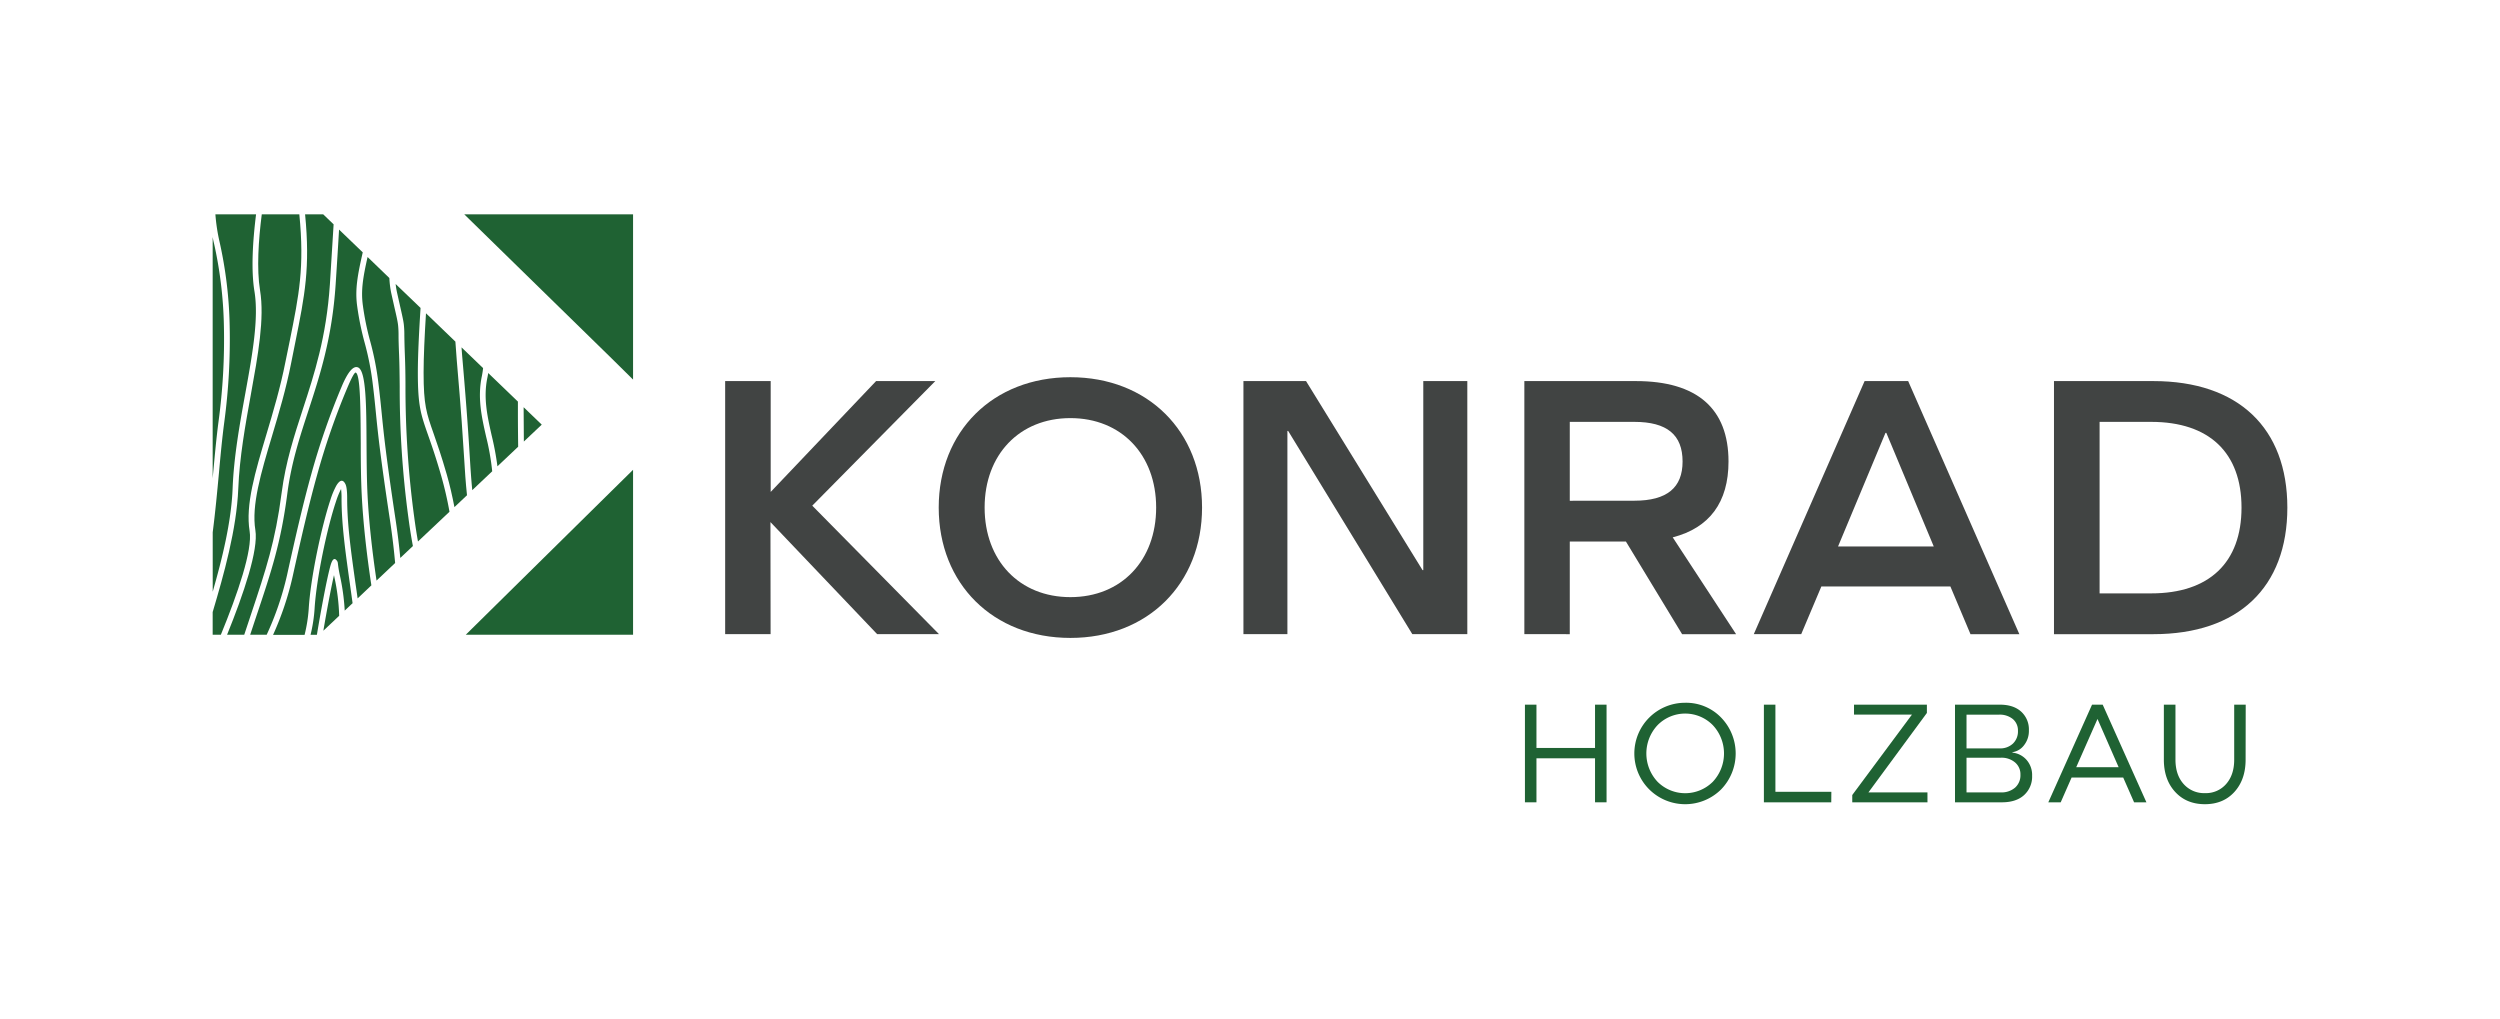
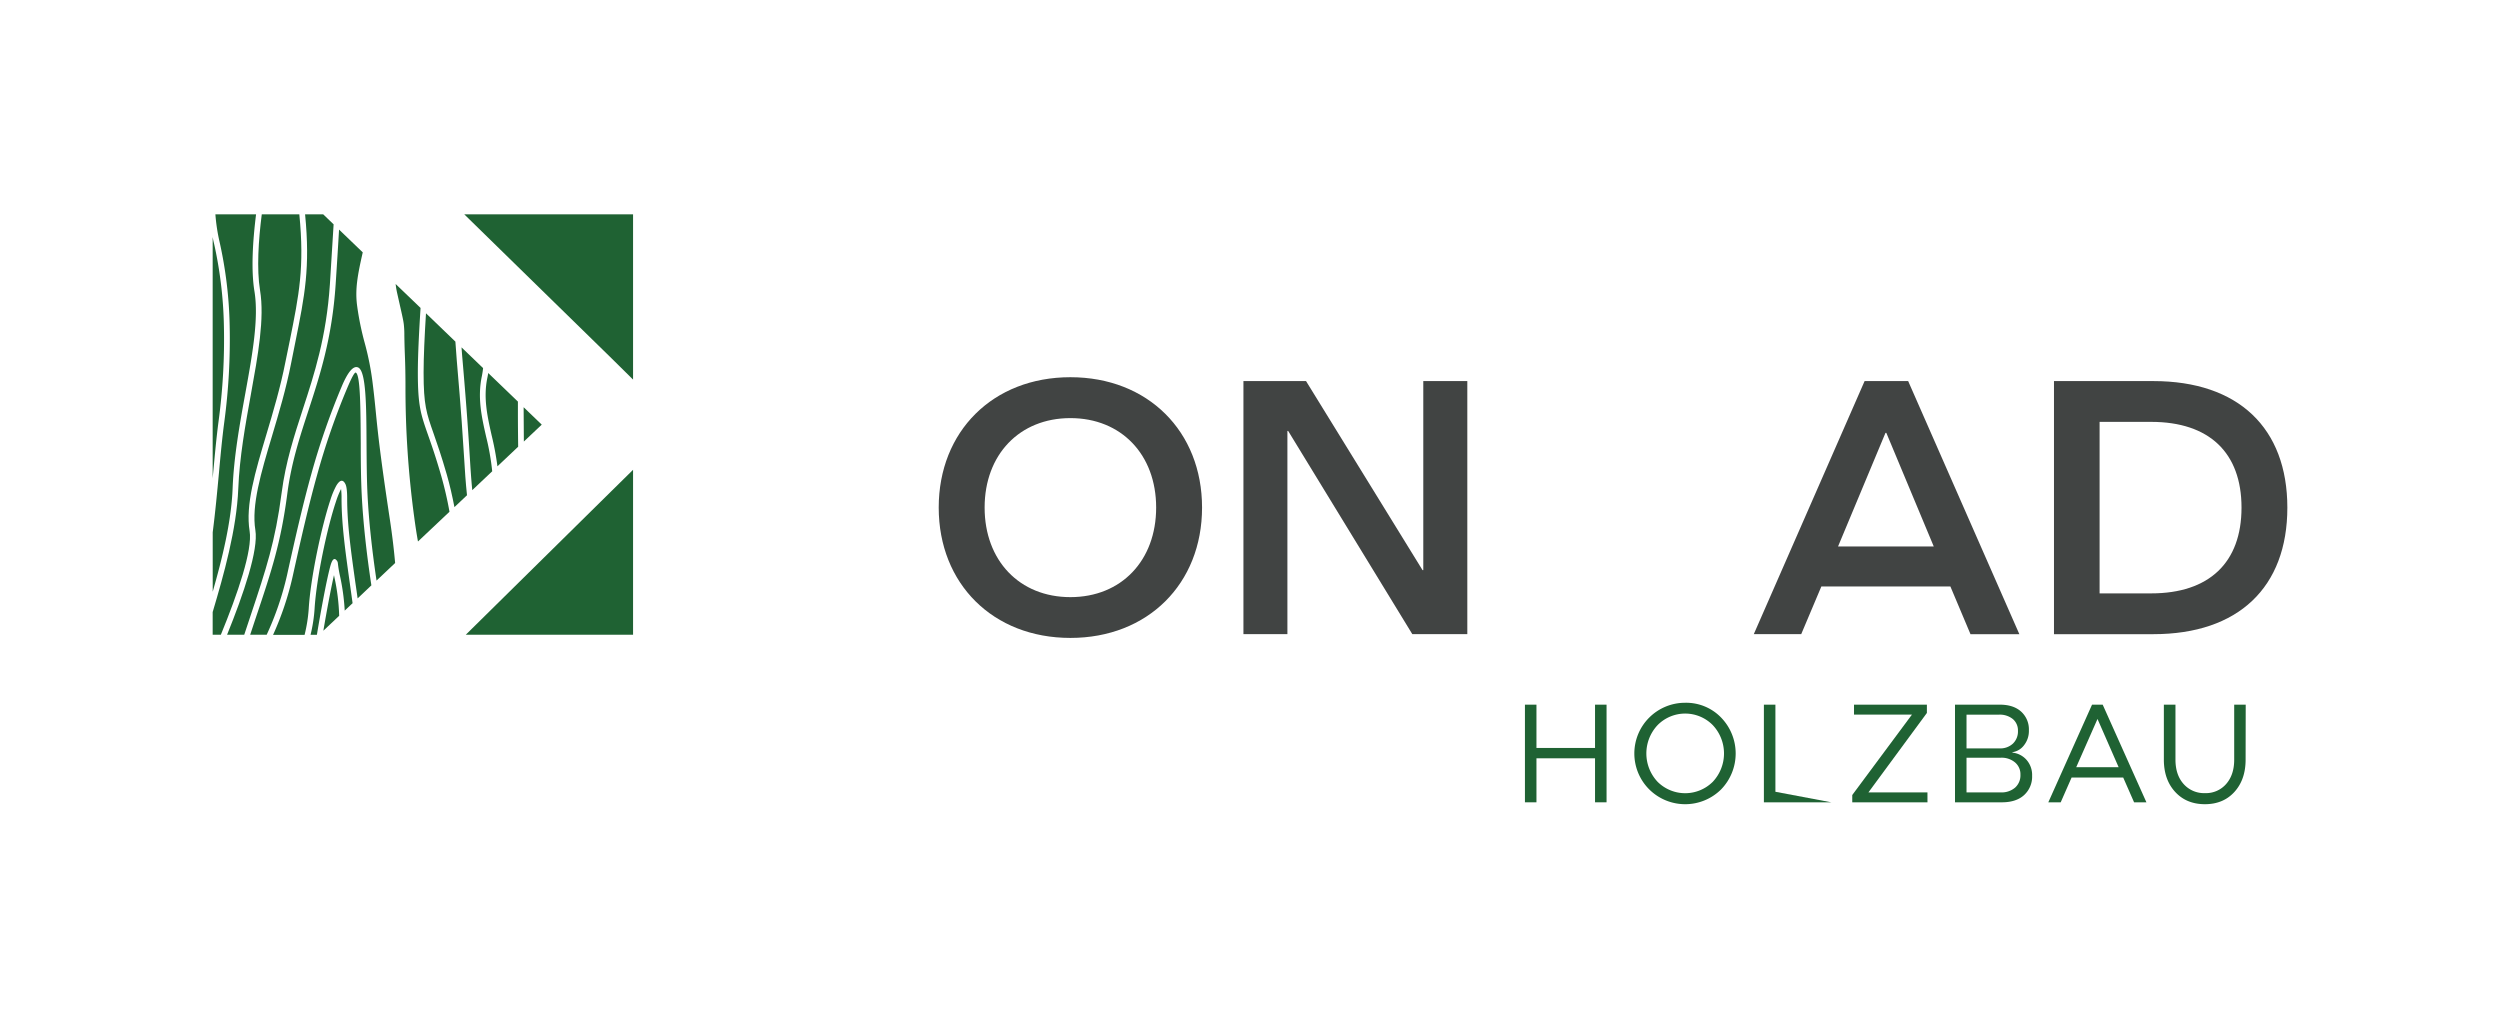
<svg xmlns="http://www.w3.org/2000/svg" id="Layer_1" data-name="Layer 1" viewBox="0 0 1148.03 467.72">
  <defs>
    <style>.cls-1{fill:#1f6233;}.cls-2{fill:#414443;}</style>
  </defs>
  <polygon class="cls-1" points="213.19 98.42 290.71 98.42 290.71 174.31 280.89 164.61 213.19 98.42" />
  <polygon class="cls-1" points="290.71 215.74 290.71 291.47 213.9 291.47 280.96 225.34 290.71 215.74" />
  <path class="cls-1" d="M240.46,187l8.31,8-8.21,7.76c-.05-4.63-.07-9.07-.09-13.29C240.47,188.58,240.47,187.76,240.46,187Z" />
  <path class="cls-1" d="M223.8,173.49c.16-.74.29-1.47.4-2.19l13.63,13.11c0,1.63,0,3.3,0,5,0,5,.05,10.23.12,15.73l-9.52,9a130,130,0,0,0-2.66-14.21C223.8,191.15,221.89,182.68,223.8,173.49Z" />
  <path class="cls-1" d="M212.39,165.25c-.18-2-.32-3.91-.45-5.74l9.9,9.53a39.5,39.5,0,0,1-.61,3.92c-2,9.74-.06,18.48,2,27.55a114,114,0,0,1,2.8,15.91l-9.16,8.66c-.52-5.37-.79-9.64-1.15-15.48C215.19,201,214.44,188.89,212.39,165.25Z" />
  <path class="cls-1" d="M199.13,199.13c-3.3-9.39-4.61-13.12-4.61-28,0-7.24.46-16.93,1.1-27.26l13.5,13c.16,2.7.37,5.58.64,8.67,2.07,23.82,2.81,35.74,3.34,44.28.4,6.62.69,11.24,1.35,17.61l-5.77,5.45c-1-5.17-2.12-10.15-3.49-14.9C202.68,209.25,200.68,203.57,199.13,199.13Z" />
  <path class="cls-1" d="M186.2,177.37c0-5-.09-9.65-.27-14.21-.17-4.39-.22-7.16-.25-9.14a44.23,44.23,0,0,0-.25-5.12c-.22-1.76-.67-3.77-1.68-8.21l-1.43-6.36a36.85,36.85,0,0,1-.64-3.92l11.45,11c-.72,11.22-1.25,21.85-1.25,29.65,0,15.35,1.36,19.21,4.76,28.91,1.56,4.42,3.54,10.08,6,18.65A164.89,164.89,0,0,1,206.41,235l-14.47,13.66c-.58-3.21-1.16-6.9-1.73-11.21A440.79,440.79,0,0,1,186.2,177.37Z" />
-   <path class="cls-1" d="M175.23,189.28c-.42-4.2-.82-8.2-1.46-13.35A134,134,0,0,0,170,156.71a124.58,124.58,0,0,1-3.38-16.55c-.93-6.78.08-12.83,2.18-22.14l10,9.65a43.66,43.66,0,0,0,.93,7.23l1.43,6.37c1,4.3,1.42,6.25,1.63,7.95a43.19,43.19,0,0,1,.23,4.85c0,2,.08,4.84.26,9.2.18,4.58.22,9.18.27,14.12a441.09,441.09,0,0,0,4,60.36c.67,5.13,1.37,9.39,2.06,13l-5.79,5.47c-.51-5.44-1.22-11.42-2.25-18.14C177.17,208.85,176.15,198.54,175.23,189.28Z" />
  <path class="cls-1" d="M153.37,264.11l.2,1a94.33,94.33,0,0,1,2.18,17.67l-7.26,6.86c1.6-9.43,3.32-18.48,4.61-24.35Z" />
  <path class="cls-1" d="M154.26,230.39a37.08,37.08,0,0,1,2.36-5.83,30.56,30.56,0,0,1,.22,4.26c0,12,1.74,24.34,3.84,39.31q.6,4.29,1.23,8.86l-3.61,3.41a100.68,100.68,0,0,0-2.14-15.77,54,54,0,0,1-1-5.88,2.35,2.35,0,0,0-.27-1v0c-1.2-1.9-2.23-1.12-3.09,1.83-.34,1.17-.78,3-1.28,5.22-1.4,6.34-3.29,16.42-5,26.71h-2.91a69.6,69.6,0,0,0,1.84-11.81C145.29,265.5,150.28,242.28,154.26,230.39Z" />
  <path class="cls-1" d="M145.58,218.26a326.44,326.44,0,0,1,13.79-39.88c2.27-5.39,3.52-7.5,4-7.28,2.11.89,2.2,16.21,2.29,32.63,0,8.09.09,16.43.45,23.54.62,12.4,2.17,26.67,4.43,41.53l-6.32,6q-.49-3.6-1-7c-2.08-14.85-3.8-27.08-3.8-38.95,0-3.42-.29-5.51-.79-6.52-1.17-2.36-2.6-1.94-4.16.63a37,37,0,0,0-2.76,6.63c-4,12.05-9.09,35.58-9.94,49.95a69.06,69.06,0,0,1-1.9,12H125.39a138.06,138.06,0,0,0,9-26.8C138.36,246.78,141.76,231.94,145.58,218.26Z" />
  <path class="cls-1" d="M131.94,226.66c1.83-14.07,5.67-25.83,9.67-38.06,5.3-16.23,10.87-33.3,12.51-57.83.67-10.11,1.18-18.47,1.58-25.34l10.88,10.46c-2.39,10.5-3.6,17-2.57,24.62a129.94,129.94,0,0,0,3.44,16.86,129.42,129.42,0,0,1,3.71,18.87c.67,5.39,1.05,9.25,1.45,13.3.93,9.35,2,19.76,6.42,49,1.14,7.53,1.9,14.12,2.42,20l-8.54,8.07c-2.1-14.13-3.55-27.65-4.14-39.45-.35-7.13-.4-15.41-.45-23.43-.09-17.32-.18-33.48-3.9-35-2-.86-4.48,1.58-7.47,8.68A330.11,330.11,0,0,0,143,217.56c-3.86,13.86-7.26,28.7-11.19,46.55a137.68,137.68,0,0,1-9.34,27.36h-7.58c1-3,1.9-5.75,2.79-8.4C124.71,262.09,129,249.25,131.94,226.66Z" />
  <path class="cls-1" d="M98.25,111.67a190,190,0,0,1,4.57,38.07,281.3,281.3,0,0,1-2.45,43.69c-1,7.59-1.71,15.42-2.47,23.58l-.24,2.67V108.88C97.84,109.81,98,110.74,98.25,111.67Z" />
  <path class="cls-1" d="M103,193.77a285.27,285.27,0,0,0,2.47-44.09,193.13,193.13,0,0,0-4.64-38.6,85.31,85.31,0,0,1-1.92-12.66h18.68c-1.5,12-2.37,25.39-.75,35.33,2.05,12.48-.94,29-4.18,46.84-2.55,14.08-5.27,29-5.84,43.71-.6,15.38-4.81,32.33-9.14,47.42V244.44c1.22-9.53,2.06-18.56,2.86-27.19C101.27,209.13,102,201.34,103,193.77Z" />
  <path class="cls-1" d="M115.22,181.05c3.29-18.12,6.32-34.8,4.2-47.72-1.6-9.78-.72-23.05.79-34.91h17.25c2.4,24.37-.12,36.86-4.38,58-.68,3.36-1.39,6.91-2,9.76-2.29,11.7-5.63,22.89-8.73,33.28-5.17,17.29-9.69,32.41-7.72,44.41,1.43,8.7-5.5,28.81-13.2,47.6H97.66v-10.4c5.1-17.13,11-37.94,11.76-56.67C110,209.89,112.69,195,115.22,181.05Z" />
  <path class="cls-1" d="M117.27,243.44c-1.86-11.39,2.57-26.24,7.65-43.23,3.12-10.45,6.49-21.71,8.79-33.53.81-4.09,1.39-7,1.95-9.75,4.3-21.33,6.84-34,4.44-58.51h8.31l4.79,4.6c-.41,7.27-1,16.34-1.71,27.57-1.61,24.21-7.13,41.11-12.38,57.19-4,12.34-7.91,24.21-9.78,38.54-2.91,22.36-7.16,35.1-14.1,55.92-1,2.91-2,6-3.07,9.23h-7.88C111.94,272.58,118.75,252.44,117.27,243.44Z" />
-   <path class="cls-2" d="M353.87,291.19H333V175h20.91V225.9L402.31,175H429.5L373,232.21l58.2,59h-28.4l-49-51.46Z" />
  <path class="cls-2" d="M552,233.08c0,35-24.92,59.86-60.46,59.86s-60.47-24.85-60.47-59.86,24.92-59.86,60.47-59.86S552,198.07,552,233.08Zm-99.85,0c0,24.33,16,41.13,39.39,41.13s39.38-16.8,39.38-41.13S514.89,192,491.54,192,452.15,208.75,452.15,233.08Z" />
  <path class="cls-2" d="M648.54,291.19l-57-93.29h-.35v93.29H571V175h28.75l53.5,86.82h.34V175h20.22V291.19Z" />
-   <path class="cls-2" d="M700,291.19V175h51.23c28.05,0,42.52,12.6,42.52,36.93,0,18.73-8.72,30.46-25.62,34.83l29.1,44.46H772.44l-25.79-42.53H720.86v42.53Zm50.53-61.26c15,0,22.13-6,22.13-18,0-12.25-7.14-18.2-22.13-18.2H720.86v36.23Z" />
  <path class="cls-2" d="M895.64,269.31H836.39l-9.24,21.88H805.37L856.25,175h20l51.06,116.22H904.87Zm-29.8-70.54-21.78,52.16H888l-21.78-52.16Z" />
  <path class="cls-2" d="M988.86,175c39,0,61.52,21.53,61.52,58.11s-22.48,58.11-61.52,58.11H943.21V175Zm-1,97.49c26.66,0,41.47-14.17,41.47-39.38s-14.81-39.38-41.47-39.38h-23.7v78.76Z" />
  <path class="cls-1" d="M737.75,368.43h-5.29V348.22h-26.9v20.21h-5.29V323.59h5.29v19.88h26.9V323.59h5.29Z" />
  <path class="cls-1" d="M790.32,329.48a23.69,23.69,0,0,1,0,33.06,23.43,23.43,0,0,1-32.93,0,23.29,23.29,0,0,1,16.5-39.82A22.29,22.29,0,0,1,790.32,329.48ZM786.54,359a19,19,0,0,0,0-26,17.78,17.78,0,0,0-25.37,0,19,19,0,0,0,0,26,17.95,17.95,0,0,0,25.37,0Z" />
-   <path class="cls-1" d="M840.94,368.43H810V323.59h5.29v40h25.69Z" />
+   <path class="cls-1" d="M840.94,368.43H810V323.59h5.29v40Z" />
  <path class="cls-1" d="M885.12,368.43H850.58v-3.35L878,328.14H851.38v-4.55h33.47v3.81L858,363.88h27.11Z" />
  <path class="cls-1" d="M924.13,345.61a10,10,0,0,1,6.46,3.31,10.5,10.5,0,0,1,2.58,7.33,11.41,11.41,0,0,1-3.65,8.83q-3.64,3.35-10.27,3.35H897.76V323.59h20.62q6.23,0,9.77,3.21a11,11,0,0,1,3.54,8.57,10.54,10.54,0,0,1-2.24,6.86,8.09,8.09,0,0,1-5.32,3.18Zm-21.08-1.94h15.26a8.42,8.42,0,0,0,6.06-2.21,7.7,7.7,0,0,0,2.3-5.82,6.84,6.84,0,0,0-2.37-5.46,9.5,9.5,0,0,0-6.39-2H903.05Zm15.73,20.21a9.48,9.48,0,0,0,6.59-2.21,7.55,7.55,0,0,0,2.44-5.89,7.1,7.1,0,0,0-2.51-5.69,9.57,9.57,0,0,0-6.46-2.14H903.05v15.93Z" />
  <path class="cls-1" d="M980,368.43l-5-11.38H951.3l-5,11.38h-5.69l20.08-44.84h4.89l20.08,44.84Zm-16.8-38.28-9.77,22.15h19.47Z" />
  <path class="cls-1" d="M1031.21,348.82q0,9.17-5.12,14.82t-13.55,5.66q-8.5,0-13.69-5.66t-5.18-14.82V323.59H999v25.23q0,7,3.72,11.18a12.49,12.49,0,0,0,9.87,4.21,12.25,12.25,0,0,0,9.7-4.21q3.69-4.22,3.68-11.18V323.59h5.29Z" />
</svg>